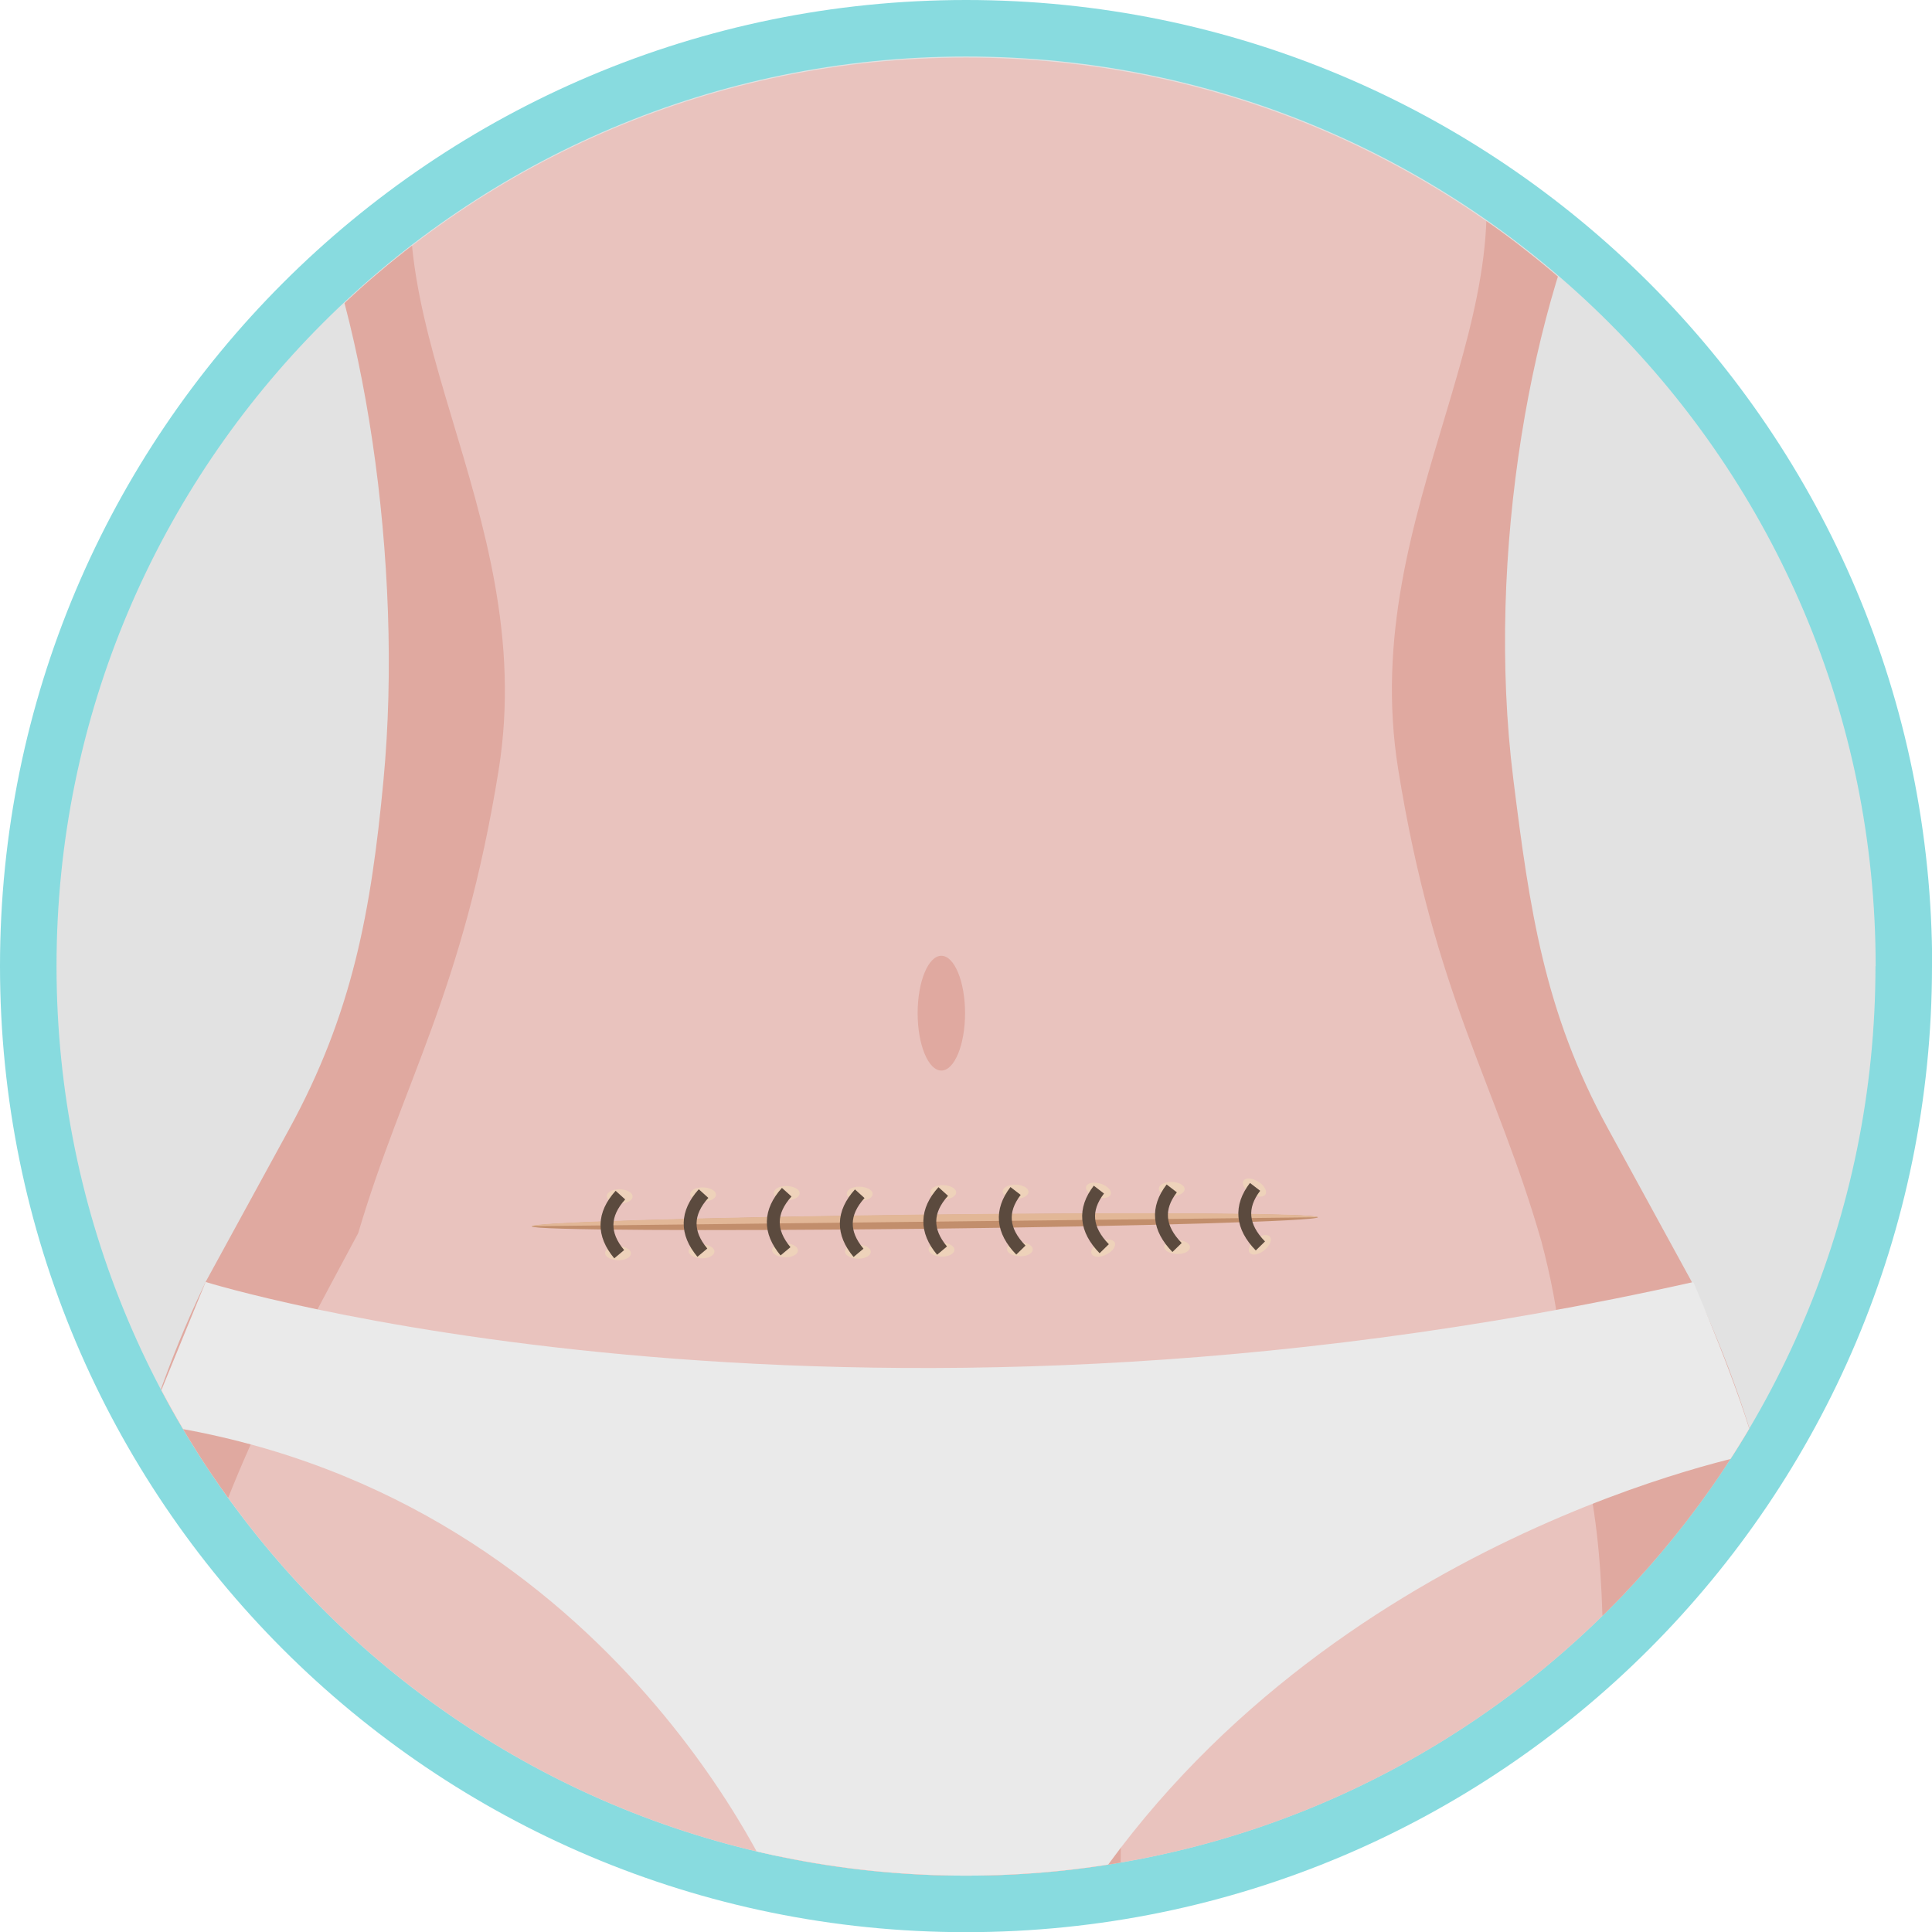
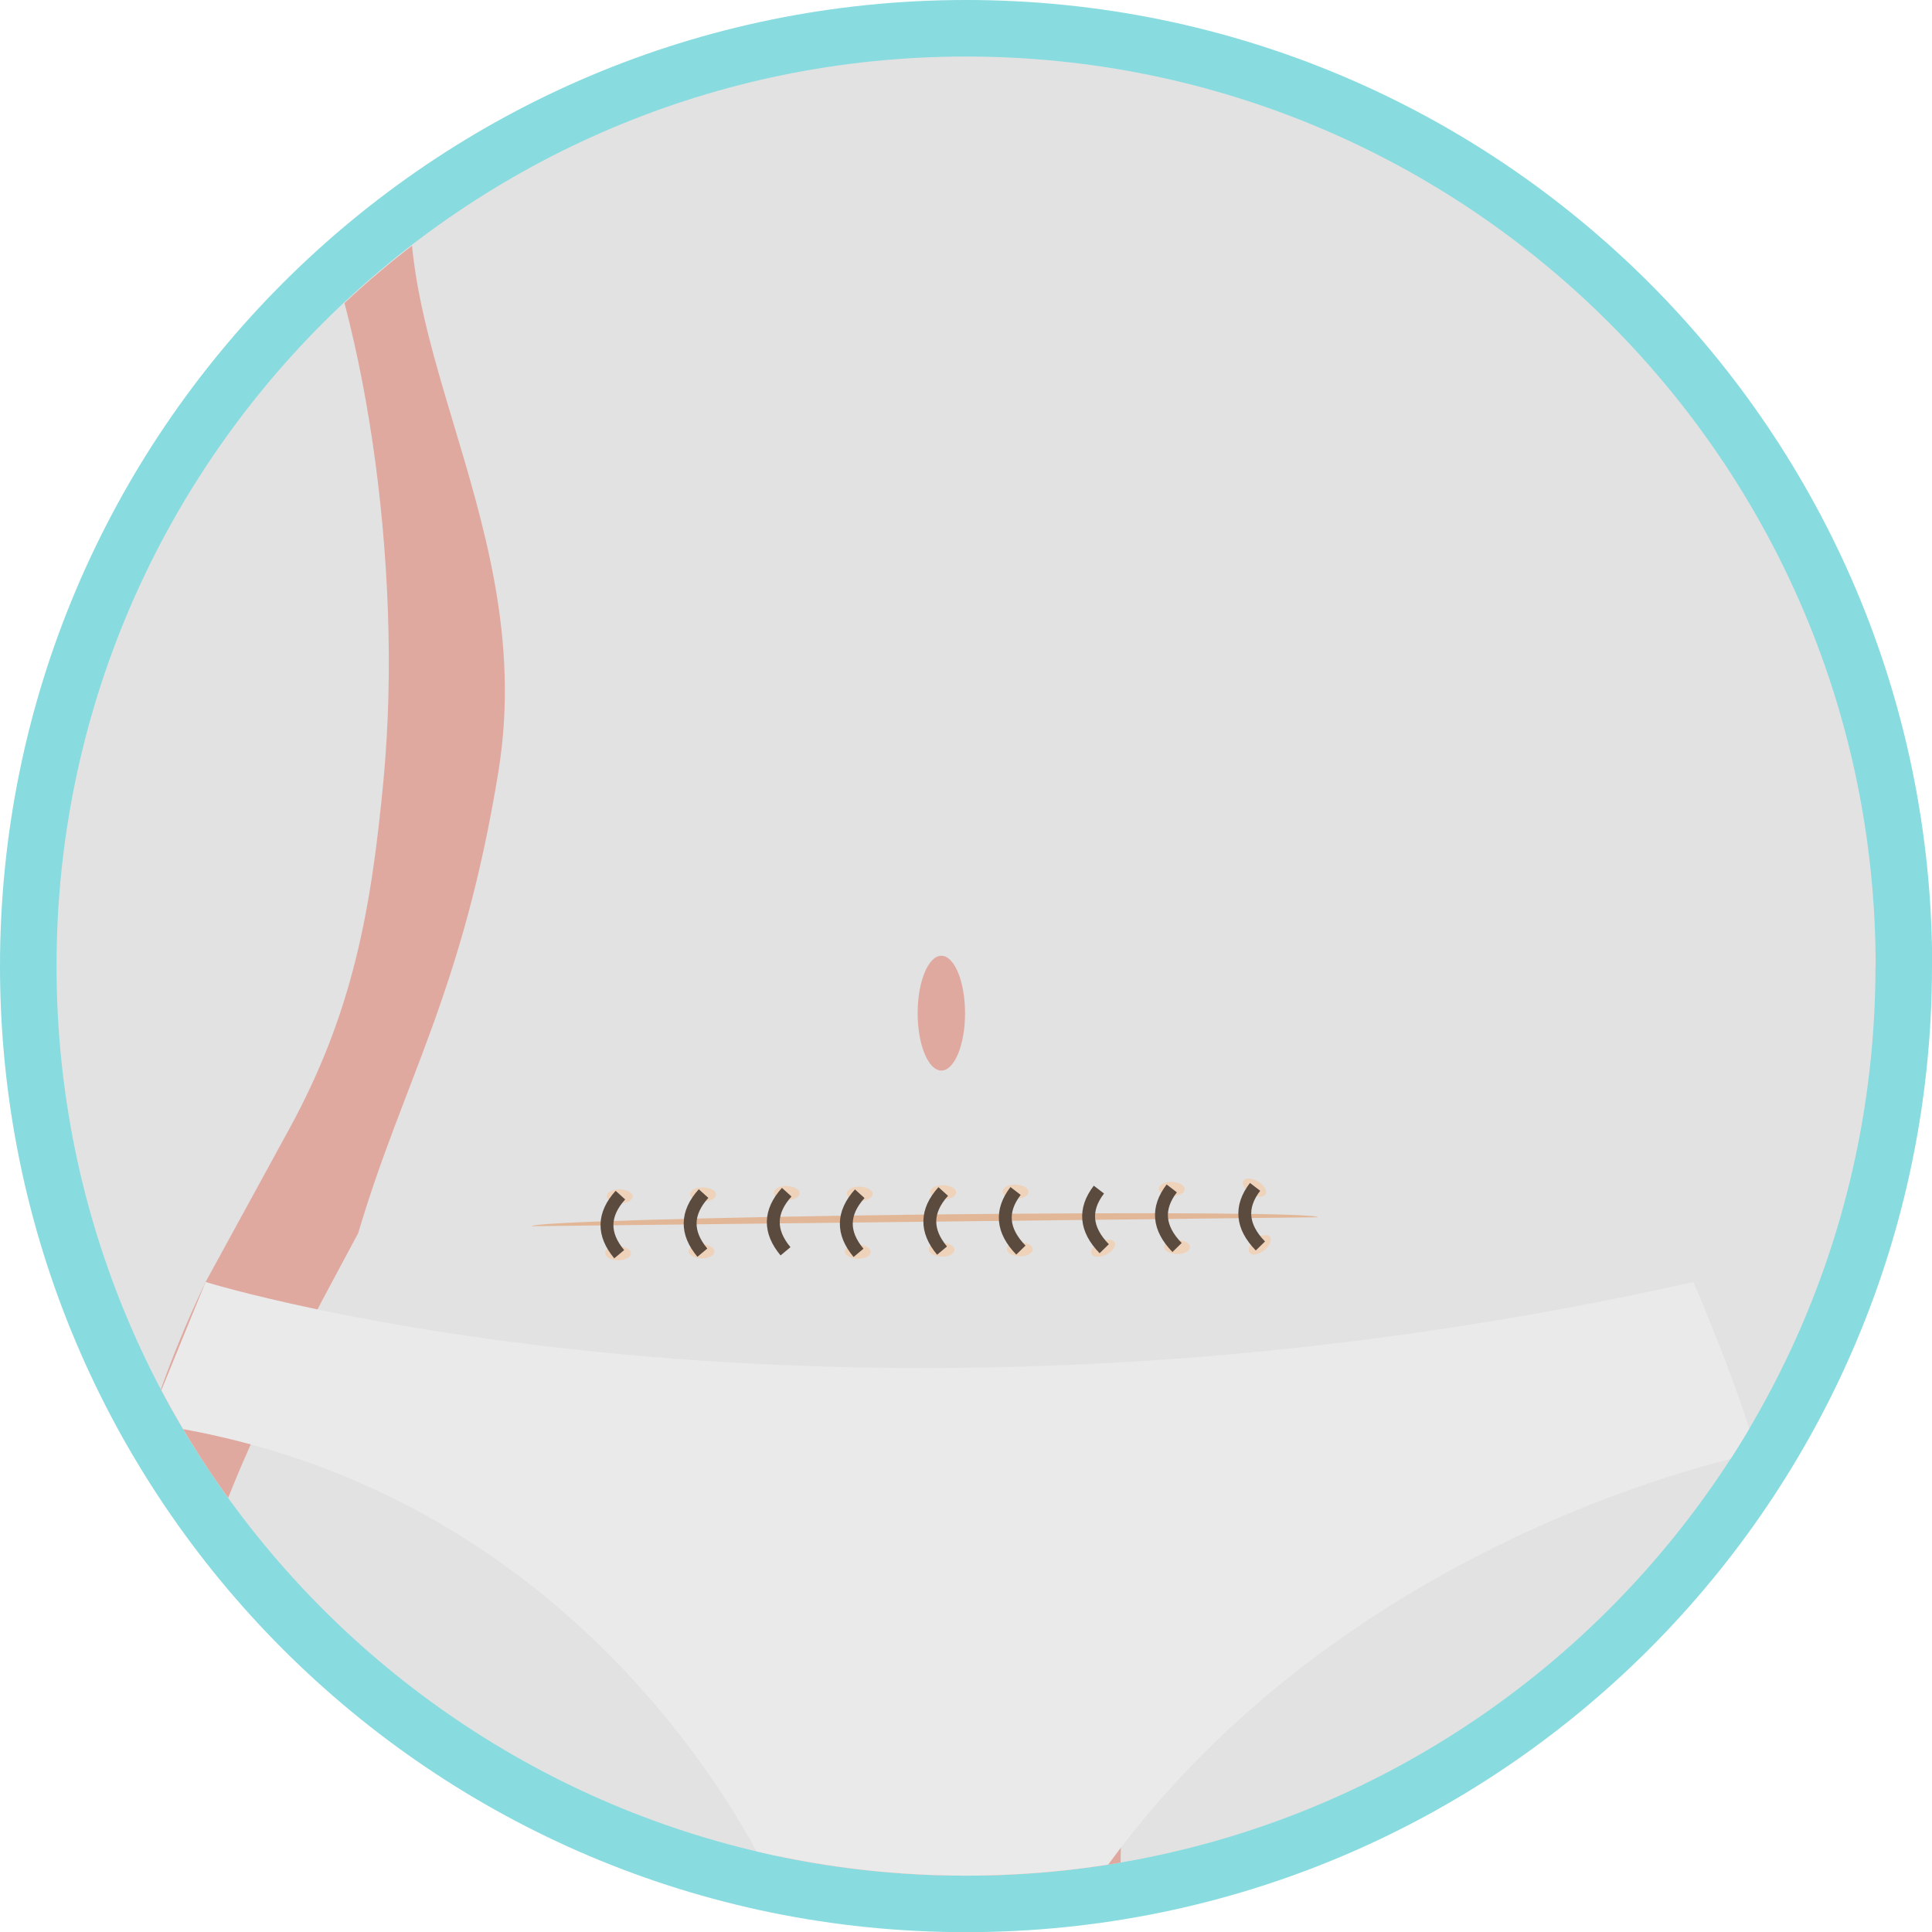
<svg xmlns="http://www.w3.org/2000/svg" xmlns:xlink="http://www.w3.org/1999/xlink" id="_圖層_2" viewBox="0 0 112.45 112.45">
  <defs>
    <style>.cls-1,.cls-2{fill:none;}.cls-3{clip-path:url(#clippath);}.cls-4{fill:#eaeaea;}.cls-5{fill:#e9c3be;}.cls-6{fill:#e2e2e2;}.cls-7{fill:#c28e6c;}.cls-8{fill:#e0a9a0;}.cls-9{fill:#e2b797;}.cls-10{fill:#88dbdf;}.cls-11{fill:url(#radial-gradient-10);}.cls-12{fill:url(#radial-gradient-18);}.cls-13{fill:url(#radial-gradient-17);}.cls-14{fill:url(#radial-gradient-11);}.cls-15{fill:url(#radial-gradient-16);}.cls-16{fill:url(#radial-gradient-15);}.cls-17{fill:url(#radial-gradient-12);}.cls-18{fill:url(#radial-gradient-14);}.cls-19{fill:url(#radial-gradient-13);}.cls-2{stroke:#5b4a3e;stroke-miterlimit:10;stroke-width:.75px;}.cls-20{fill:url(#radial-gradient-6);}.cls-21{fill:url(#radial-gradient-5);}.cls-22{fill:url(#radial-gradient-3);}.cls-23{fill:url(#radial-gradient-4);}.cls-24{fill:url(#radial-gradient-9);}.cls-25{fill:url(#radial-gradient-8);}.cls-26{fill:url(#radial-gradient-7);}.cls-27{fill:url(#radial-gradient-2);}.cls-28{fill:url(#radial-gradient);}</style>
    <clipPath id="clippath">
      <path class="cls-1" d="M56.23,3.35C26.99,3.35,3.29,27.05,3.29,56.29v5.53h.3c2.79,26.61,25.29,47.35,52.64,47.35s49.85-20.74,52.64-47.35h.29v-5.53c0-29.24-23.7-52.94-52.94-52.94h0Z" />
    </clipPath>
    <radialGradient id="radial-gradient" cx="1871.74" cy="-1076.97" fx="1871.74" fy="-1076.97" r="1" gradientTransform="translate(-1080.59 36.25) rotate(45.99) scale(.41 .75) skewX(-7.49)" gradientUnits="userSpaceOnUse">
      <stop offset="0" stop-color="#743a22" />
      <stop offset=".03" stop-color="#7f4830" />
      <stop offset=".12" stop-color="#9c6d55" />
      <stop offset=".21" stop-color="#b68c74" />
      <stop offset=".31" stop-color="#caa58d" />
      <stop offset=".43" stop-color="#dab9a1" />
      <stop offset=".55" stop-color="#e5c7af" />
      <stop offset=".71" stop-color="#eccfb7" />
      <stop offset="1" stop-color="#eed2ba" />
    </radialGradient>
    <radialGradient id="radial-gradient-2" cx="501.51" cy="-2504.52" fx="501.51" fy="-2504.52" r="1" gradientTransform="translate(-1471.86 -1041.36) rotate(115.36) scale(.41 .75) skewX(-7.5)" xlink:href="#radial-gradient" />
    <radialGradient id="radial-gradient-3" cx="1482.91" cy="-1970.18" fx="1482.91" fy="-1970.18" r="1" gradientTransform="translate(-1462.03 -512.49) rotate(84.86) scale(.41 .75) skewX(-7.51)" xlink:href="#radial-gradient" />
    <radialGradient id="radial-gradient-4" cx="1010.8" cy="-2275.06" fx="1010.8" fy="-2275.06" r="1" gradientTransform="translate(-1502.44 -782.76) rotate(100.95) scale(.41 .75) skewX(-7.52)" xlink:href="#radial-gradient" />
    <radialGradient id="radial-gradient-5" cx="1902.15" cy="-1338.28" fx="1902.15" fy="-1338.28" r="1" gradientTransform="translate(-1237.82 -114.94) rotate(57.68) scale(.41 .75) skewX(-7.53)" xlink:href="#radial-gradient" />
    <radialGradient id="radial-gradient-6" cx="1491.1" cy="-1957.97" fx="1491.1" fy="-1957.97" r="1" gradientTransform="translate(-1462.03 -512.49) rotate(84.86) scale(.41 .75) skewX(-7.51)" xlink:href="#radial-gradient" />
    <radialGradient id="radial-gradient-7" cx="1482.91" cy="-1958.04" fx="1482.91" fy="-1958.04" r="1" gradientTransform="translate(-1462.03 -512.49) rotate(84.86) scale(.41 .75) skewX(-7.51)" xlink:href="#radial-gradient" />
    <radialGradient id="radial-gradient-8" cx="1490.95" cy="-1951.89" fx="1490.95" fy="-1951.89" r="1" gradientTransform="translate(-1462.03 -512.49) rotate(84.86) scale(.41 .75) skewX(-7.51)" xlink:href="#radial-gradient" />
    <radialGradient id="radial-gradient-9" cx="1491.05" cy="-1945.38" fx="1491.05" fy="-1945.38" r="1" gradientTransform="translate(-1462.03 -512.49) rotate(84.86) scale(.41 .75) skewX(-7.51)" xlink:href="#radial-gradient" />
    <radialGradient id="radial-gradient-10" cx="1482.82" cy="-1945.93" fx="1482.82" fy="-1945.93" r="1" gradientTransform="translate(-1462.03 -512.49) rotate(84.86) scale(.41 .75) skewX(-7.51)" xlink:href="#radial-gradient" />
    <radialGradient id="radial-gradient-11" cx="1482.82" cy="-1952.42" fx="1482.82" fy="-1952.42" r="1" gradientTransform="translate(-1462.03 -512.49) rotate(84.86) scale(.41 .75) skewX(-7.51)" xlink:href="#radial-gradient" />
    <radialGradient id="radial-gradient-12" cx="1490.68" cy="-1939.74" fx="1490.68" fy="-1939.74" r="1" gradientTransform="translate(-1462.03 -512.49) rotate(84.86) scale(.41 .75) skewX(-7.51)" xlink:href="#radial-gradient" />
    <radialGradient id="radial-gradient-13" cx="1482.56" cy="-1940.27" fx="1482.56" fy="-1940.27" r="1" gradientTransform="translate(-1462.03 -512.49) rotate(84.86) scale(.41 .75) skewX(-7.51)" xlink:href="#radial-gradient" />
    <radialGradient id="radial-gradient-14" cx="1482.55" cy="-1933.76" fx="1482.55" fy="-1933.76" r="1" gradientTransform="translate(-1462.03 -512.49) rotate(84.86) scale(.41 .75) skewX(-7.51)" xlink:href="#radial-gradient" />
    <radialGradient id="radial-gradient-15" cx="1490.61" cy="-1933.25" fx="1490.61" fy="-1933.25" r="1" gradientTransform="translate(-1462.03 -512.49) rotate(84.86) scale(.41 .75) skewX(-7.51)" xlink:href="#radial-gradient" />
    <radialGradient id="radial-gradient-16" cx="1490.68" cy="-1926.76" fx="1490.68" fy="-1926.76" r="1" gradientTransform="translate(-1462.03 -512.49) rotate(84.86) scale(.41 .75) skewX(-7.51)" xlink:href="#radial-gradient" />
    <radialGradient id="radial-gradient-17" cx="1482.61" cy="-1927.29" fx="1482.61" fy="-1927.29" r="1" gradientTransform="translate(-1462.03 -512.49) rotate(84.86) scale(.41 .75) skewX(-7.51)" xlink:href="#radial-gradient" />
    <radialGradient id="radial-gradient-18" cx="1491.16" cy="-1970.18" fx="1491.16" fy="-1970.18" r="1" gradientTransform="translate(-1462.03 -512.49) rotate(84.86) scale(.41 .75) skewX(-7.51)" xlink:href="#radial-gradient" />
  </defs>
  <g id="_圖層_1-2">
    <g>
      <path class="cls-10" d="M112.45,56.23c0,31.05-25.17,56.23-56.23,56.23S0,87.28,0,56.23,25.17,0,56.23,0s56.23,25.17,56.23,56.23" />
      <path class="cls-6" d="M109.16,56.23c0,29.24-23.7,52.94-52.94,52.94S3.29,85.46,3.29,56.23,26.99,3.29,56.23,3.29s52.94,23.7,52.94,52.94" />
      <g class="cls-3">
        <g>
-           <path class="cls-5" d="M44.71-90.4s1.43,17.15-2.62,19.06c-4.05,1.91-29.54,51.36-29.54,53.98,0,2.24,11.81,34.26,10.06,62.7-.47,7.66-1.81,13.58-5.49,20.31l-4.86,8.89c-.05,.11-.1,.21-.15,.32-8,16.81-8.03,36.33-.63,53.42l1.08,2.48,85.31-22.8-8.37-39.64-3.63-37.22,6-38.21-22.61-83.29h-24.55Z" />
          <path class="cls-8" d="M66.3,121.27c-1.69-9.4-1.44-20.08,1.1-29.29,.92-3.33,2.44-7.65,4.54-11.8-1.67,1.11-3.9,2.51-6.18,3.92-6.41,3.94-14.49,3.94-20.89,0-2.28-1.41-4.51-2.81-6.18-3.92,2.1,4.16,3.63,8.48,4.54,11.8,2.54,9.21,2.78,19.9,1.1,29.29-1.07,5.97-2.64,11.86-3.16,17.8l14.15-3.99,14.15,3.99c-.52-5.94-2.09-11.83-3.16-17.8Z" />
          <path class="cls-8" d="M10.9,94.61c1.93-8.09,6-15.46,9.95-22.84,2.6-8.8,6.09-14.03,8.17-26.93,2.46-15.31-8.45-26.83-4.12-38.72,1.81-4.96-4.12-9.06-6.16-12.25-1.97-3.08-1.72-8.7-4.05-11.6-.26-.33-.48-.67-.7-1.02-1.09,.55-1.73,1.05-1.73,1.46,0,1.3-2.08,13.18,4.78,26.64,4.14,8.12,6.47,23.47,5.28,36.06-.72,7.64-1.81,13.58-5.49,20.31l-4.86,8.89c-.05,.11-.1,.21-.15,.32-1,2.1-1.87,4.25-2.63,6.42-.38,1.09-.72,2.18-1.04,3.29-1.57,5.51-2.38,11.2-2.43,16.9-.01,1.14,0,2.28,.06,3.42,.2,4.56,.88,9.1,2.02,13.56,.86,3.34,1.99,6.63,3.38,9.83l1.08,2.48,3.88-1.09c-5.65-10.73-8.04-23.47-5.25-35.13Z" />
          <path class="cls-8" d="M56.17,58.97c0,1.85-.62,3.34-1.38,3.34s-1.38-1.5-1.38-3.34,.62-3.34,1.38-3.34,1.38,1.5,1.38,3.34Z" />
-           <path class="cls-8" d="M88.03,118.42c4.15-9.45,5.36-5.59,5.29-15.96-.05-6.53,.3-12.93-1.56-19.07,.03-1.69-.76-3.36-.91-4.99-.19-2.08-.6-4.12-1.13-6.13-2.62-9.15-6.22-14.31-8.34-27.5-2.46-15.31,8.45-26.83,4.12-38.72-1.81-4.96,4.12-9.06,6.16-12.25,1.97-3.08,1.72-8.7,4.05-11.6,.26-.33,.48-.67,.7-1.02,1.09,.55,1.73,1.05,1.73,1.46,0,1.3,2.08,13.18-4.78,26.64-4.14,8.12-6.93,22.88-5.28,36.06,.95,7.61,1.81,13.58,5.49,20.31l4.86,8.89c.05,.11,.1,.21,.15,.32,1,2.1,1.87,4.25,2.63,6.42,.38,1.09,.72,2.18,1.04,3.29,1.57,5.51,2.38,11.2,2.43,16.9,.01,1.14,0,2.28-.06,3.42-.2,4.56-.88,9.1-2.02,13.56-.86,3.34-1.99,6.63-3.38,9.83l-1.08,2.48-14.25-4.02c1.8-3.12,3.23-6.2,4.16-8.32Z" />
        </g>
        <path class="cls-4" d="M11.98,74.62s36.28,11.26,86.58,0c0,0,2.78,6.43,3.66,9.96,0,0-25,4.72-39.06,25.87h-17.79s-9.77-23.85-36.77-27.6l3.37-8.24Z" />
      </g>
      <g>
-         <path class="cls-7" d="M53.83,71.52c-12.63,.14-22.88,.08-22.88-.14,0-.22,10.24-.52,22.87-.67,12.63-.14,22.88-.08,22.88,.14,0,.22-10.24,.52-22.87,.67Z" />
        <path class="cls-9" d="M76.7,70.85l-45.75,.52c0-.22,9.38-.51,22.87-.68,13.98-.15,22.8-.07,22.88,.16Z" />
      </g>
      <g>
        <path class="cls-28" d="M73.61,72.75c-.32,.27-.7,.35-.86,.18-.16-.16-.03-.51,.29-.78,.32-.27,.7-.35,.86-.18s.03,.51-.29,.78Z" />
        <path class="cls-27" d="M72.84,69.49c-.36-.2-.57-.54-.48-.74,.1-.21,.47-.21,.83,0,.36,.2,.57,.54,.48,.74-.1,.21-.47,.21-.83,0Z" />
        <path class="cls-22" d="M68.24,69.61c-.41,0-.77-.17-.79-.4-.02-.23,.3-.42,.71-.42s.77,.17,.79,.4c.02,.23-.3,.42-.71,.42Z" />
-         <path class="cls-23" d="M63.86,69.69c-.4-.11-.69-.38-.65-.6,.04-.22,.4-.32,.8-.21,.4,.11,.69,.38,.65,.6-.04,.22-.4,.32-.8,.21Z" />
+         <path class="cls-23" d="M63.86,69.69Z" />
        <path class="cls-21" d="M64.43,73c-.37,.2-.76,.2-.88,0-.12-.19,.08-.51,.44-.7,.37-.2,.76-.2,.88,0,.12,.19-.08,.51-.44,.7Z" />
        <path class="cls-20" d="M59.4,73.12c-.41,0-.77-.17-.79-.4-.02-.23,.3-.42,.71-.42,.41,0,.77,.17,.79,.4,.02,.23-.3,.42-.71,.42Z" />
        <path class="cls-26" d="M59.15,69.77c-.41,0-.77-.17-.79-.4-.02-.23,.3-.42,.71-.42s.77,.17,.79,.4c.02,.23-.3,.42-.71,.42Z" />
        <path class="cls-25" d="M54.84,73.14c-.41,0-.77-.17-.79-.4-.02-.23,.3-.42,.71-.42,.41,0,.77,.17,.79,.4,.02,.23-.3,.42-.71,.42Z" />
        <path class="cls-24" d="M49.97,73.26c-.41,0-.77-.17-.79-.4-.02-.23,.3-.42,.71-.42,.41,0,.77,.17,.79,.4,.02,.23-.3,.42-.71,.42Z" />
        <path class="cls-11" d="M50.08,69.89c-.41,0-.77-.17-.79-.4-.02-.23,.3-.42,.71-.42,.41,0,.77,.17,.79,.4s-.3,.42-.71,.42Z" />
        <path class="cls-14" d="M54.94,69.8c-.41,0-.77-.17-.79-.4-.02-.23,.3-.42,.71-.42s.77,.17,.79,.4c.02,.23-.3,.42-.71,.42Z" />
-         <path class="cls-17" d="M45.73,73.18c-.41,0-.77-.17-.79-.4-.02-.23,.3-.42,.71-.42s.77,.17,.79,.4c.02,.23-.3,.42-.71,.42Z" />
        <path class="cls-19" d="M45.83,69.85c-.41,0-.77-.17-.79-.4-.02-.23,.3-.42,.71-.42s.77,.17,.79,.4c.02,.23-.3,.42-.71,.42Z" />
        <path class="cls-18" d="M40.96,69.93c-.41,0-.77-.17-.79-.4-.02-.23,.3-.42,.71-.42,.41,0,.77,.17,.79,.4,.02,.23-.3,.42-.71,.42Z" />
        <path class="cls-16" d="M40.87,73.24c-.41,0-.77-.17-.79-.4s.3-.42,.71-.42c.41,0,.77,.17,.79,.4,.02,.23-.3,.42-.71,.42Z" />
        <path class="cls-15" d="M36.01,73.35c-.41,0-.77-.17-.79-.4-.02-.23,.3-.42,.71-.42s.77,.17,.79,.4c.02,.23-.3,.42-.71,.42Z" />
        <path class="cls-13" d="M36.11,70.04c-.41,0-.77-.17-.79-.4-.02-.23,.3-.42,.71-.42,.41,0,.77,.17,.79,.4,.02,.23-.3,.42-.71,.42Z" />
        <path class="cls-12" d="M68.55,72.99c-.41,0-.77-.17-.79-.4-.02-.23,.3-.42,.71-.42,.41,0,.77,.17,.79,.4,.02,.23-.3,.42-.71,.42Z" />
        <path class="cls-2" d="M68.2,69.17c-.89,1.16-.79,2.31,.31,3.44" />
        <path class="cls-2" d="M73.05,69.08c-.89,1.16-.79,2.31,.31,3.44" />
        <g>
          <path class="cls-2" d="M59.11,69.32c-.89,1.16-.79,2.31,.31,3.44" />
          <path class="cls-2" d="M63.96,69.24c-.89,1.16-.79,2.31,.31,3.44" />
        </g>
        <path class="cls-2" d="M50.04,69.48c-1.02,1.13-1.04,2.28-.07,3.44" />
        <path class="cls-2" d="M54.9,69.35c-1.02,1.13-1.04,2.28-.07,3.44" />
        <path class="cls-2" d="M40.95,69.47c-1.02,1.13-1.04,2.28-.07,3.44" />
        <path class="cls-2" d="M36.11,69.56c-1.02,1.13-1.04,2.28-.07,3.44" />
        <path class="cls-2" d="M45.79,69.39c-1.02,1.13-1.04,2.28-.07,3.44" />
      </g>
    </g>
  </g>
</svg>